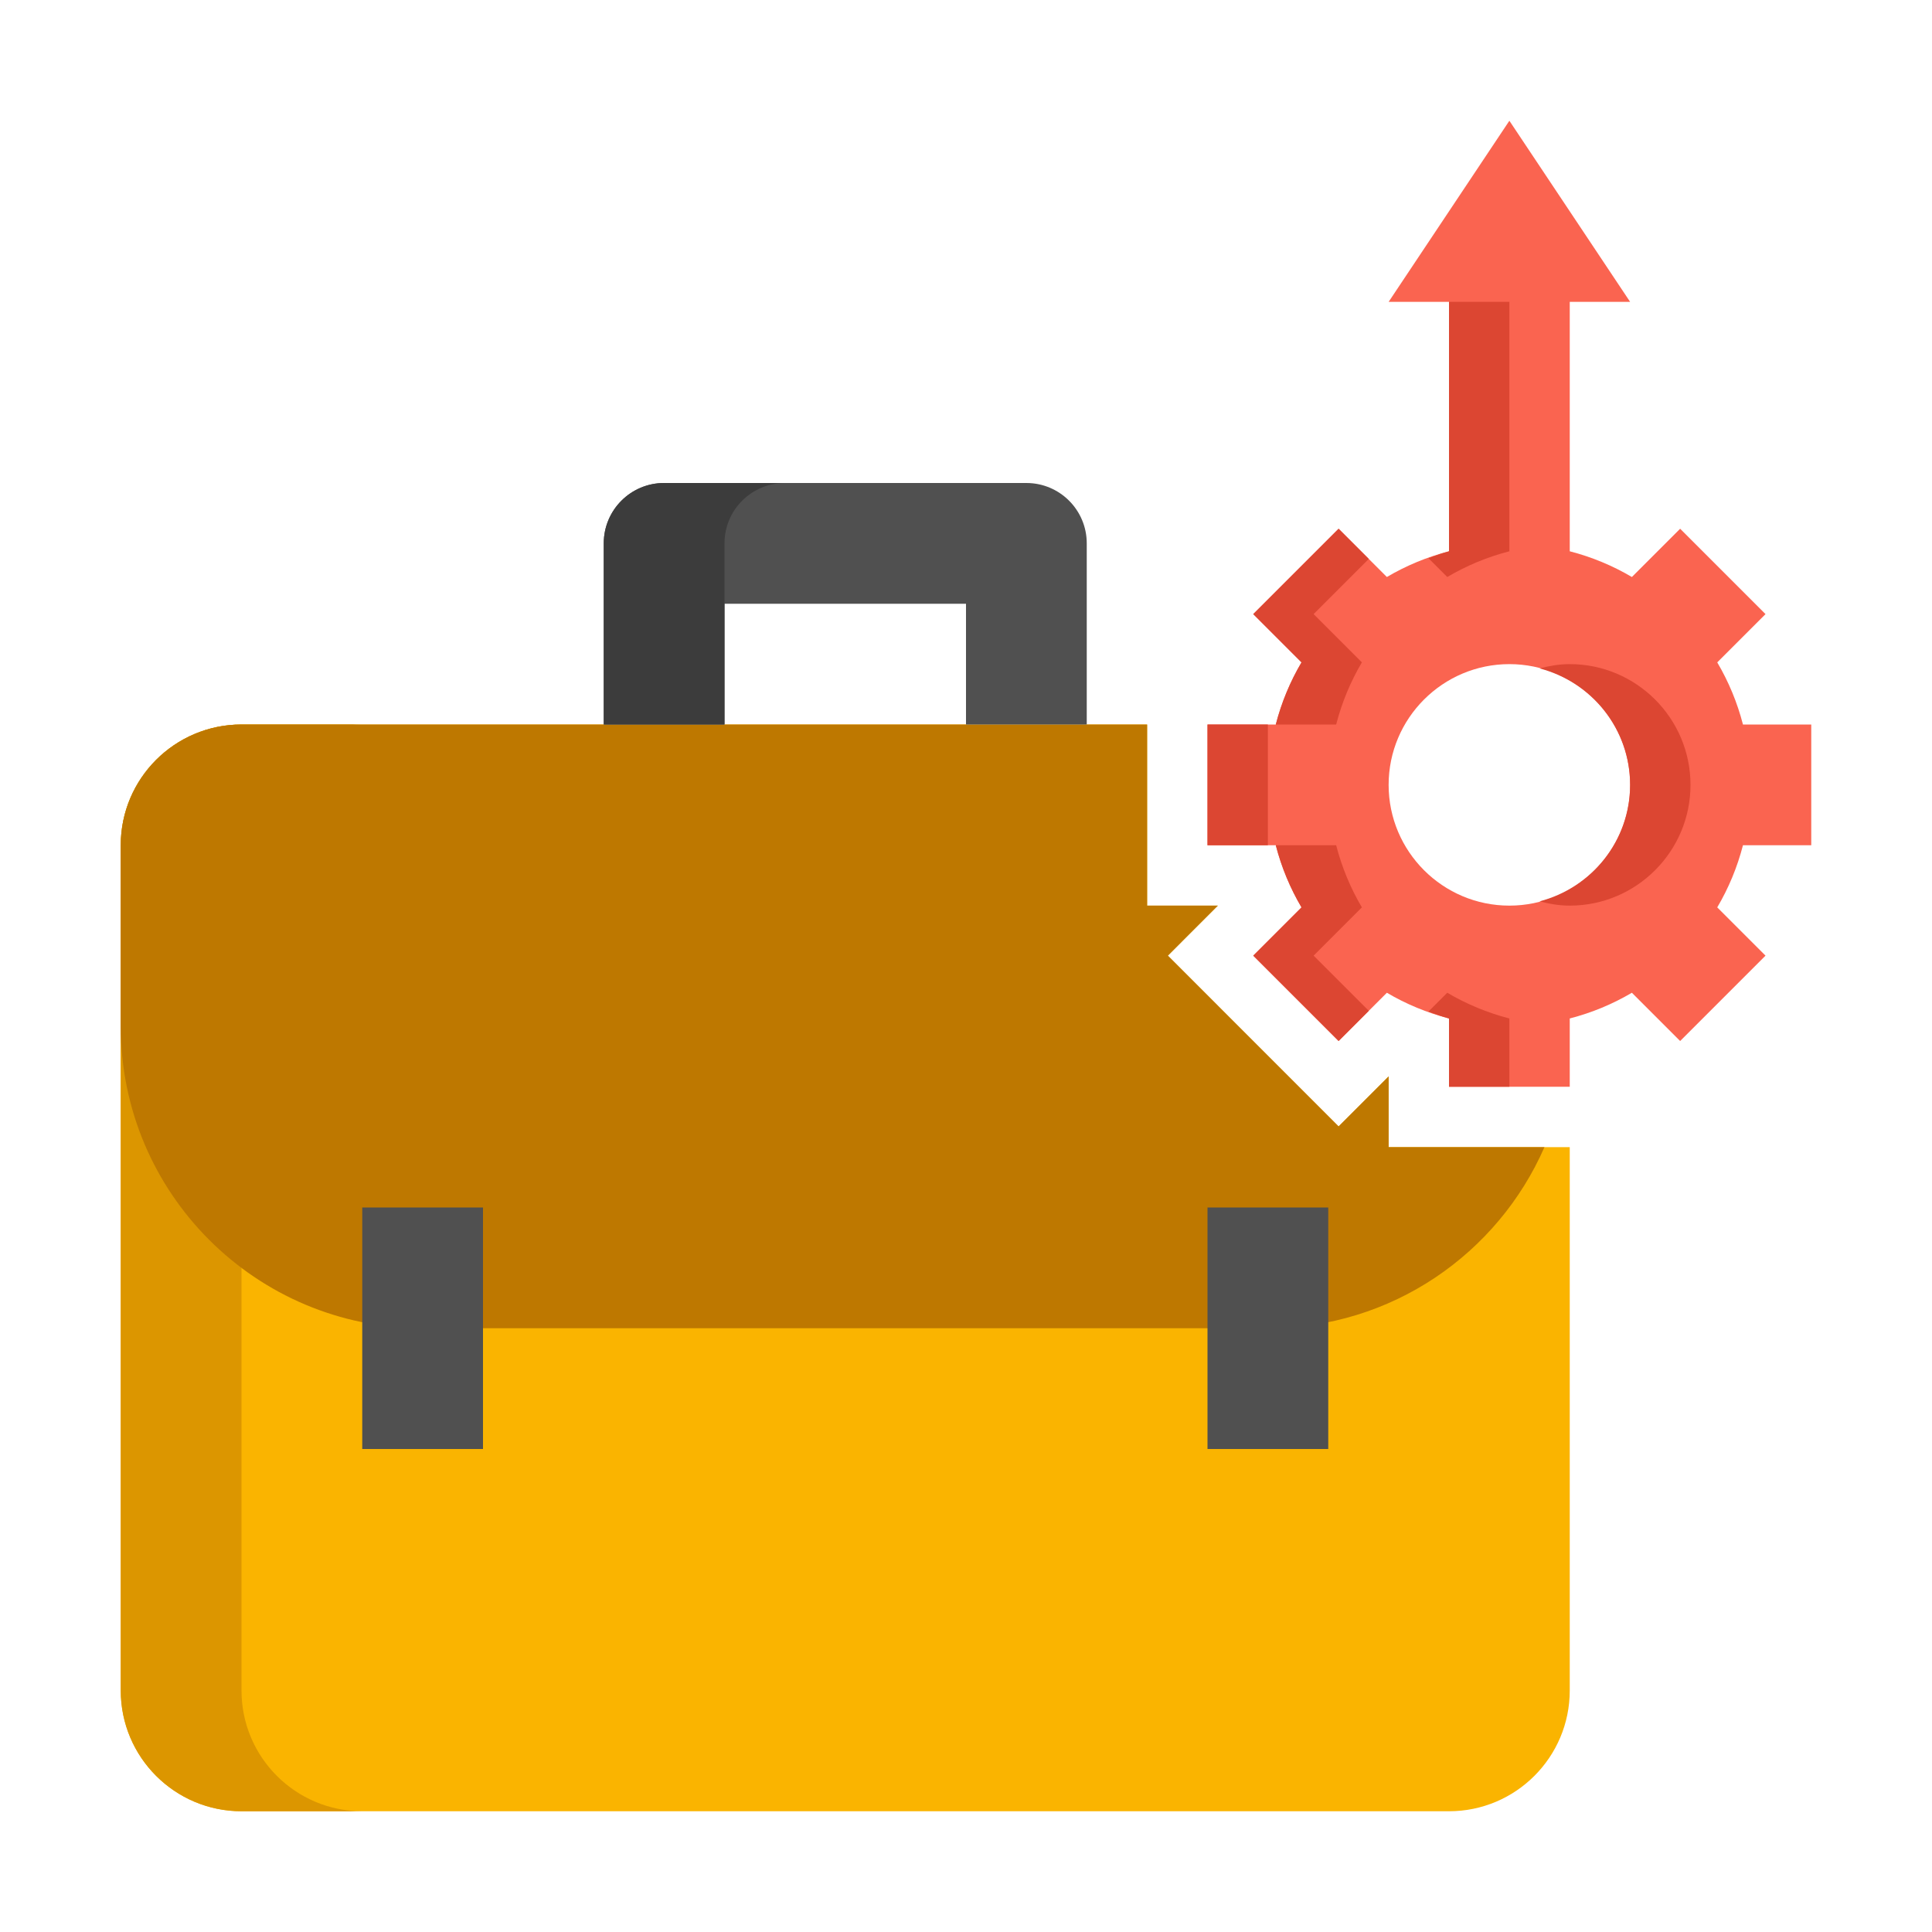
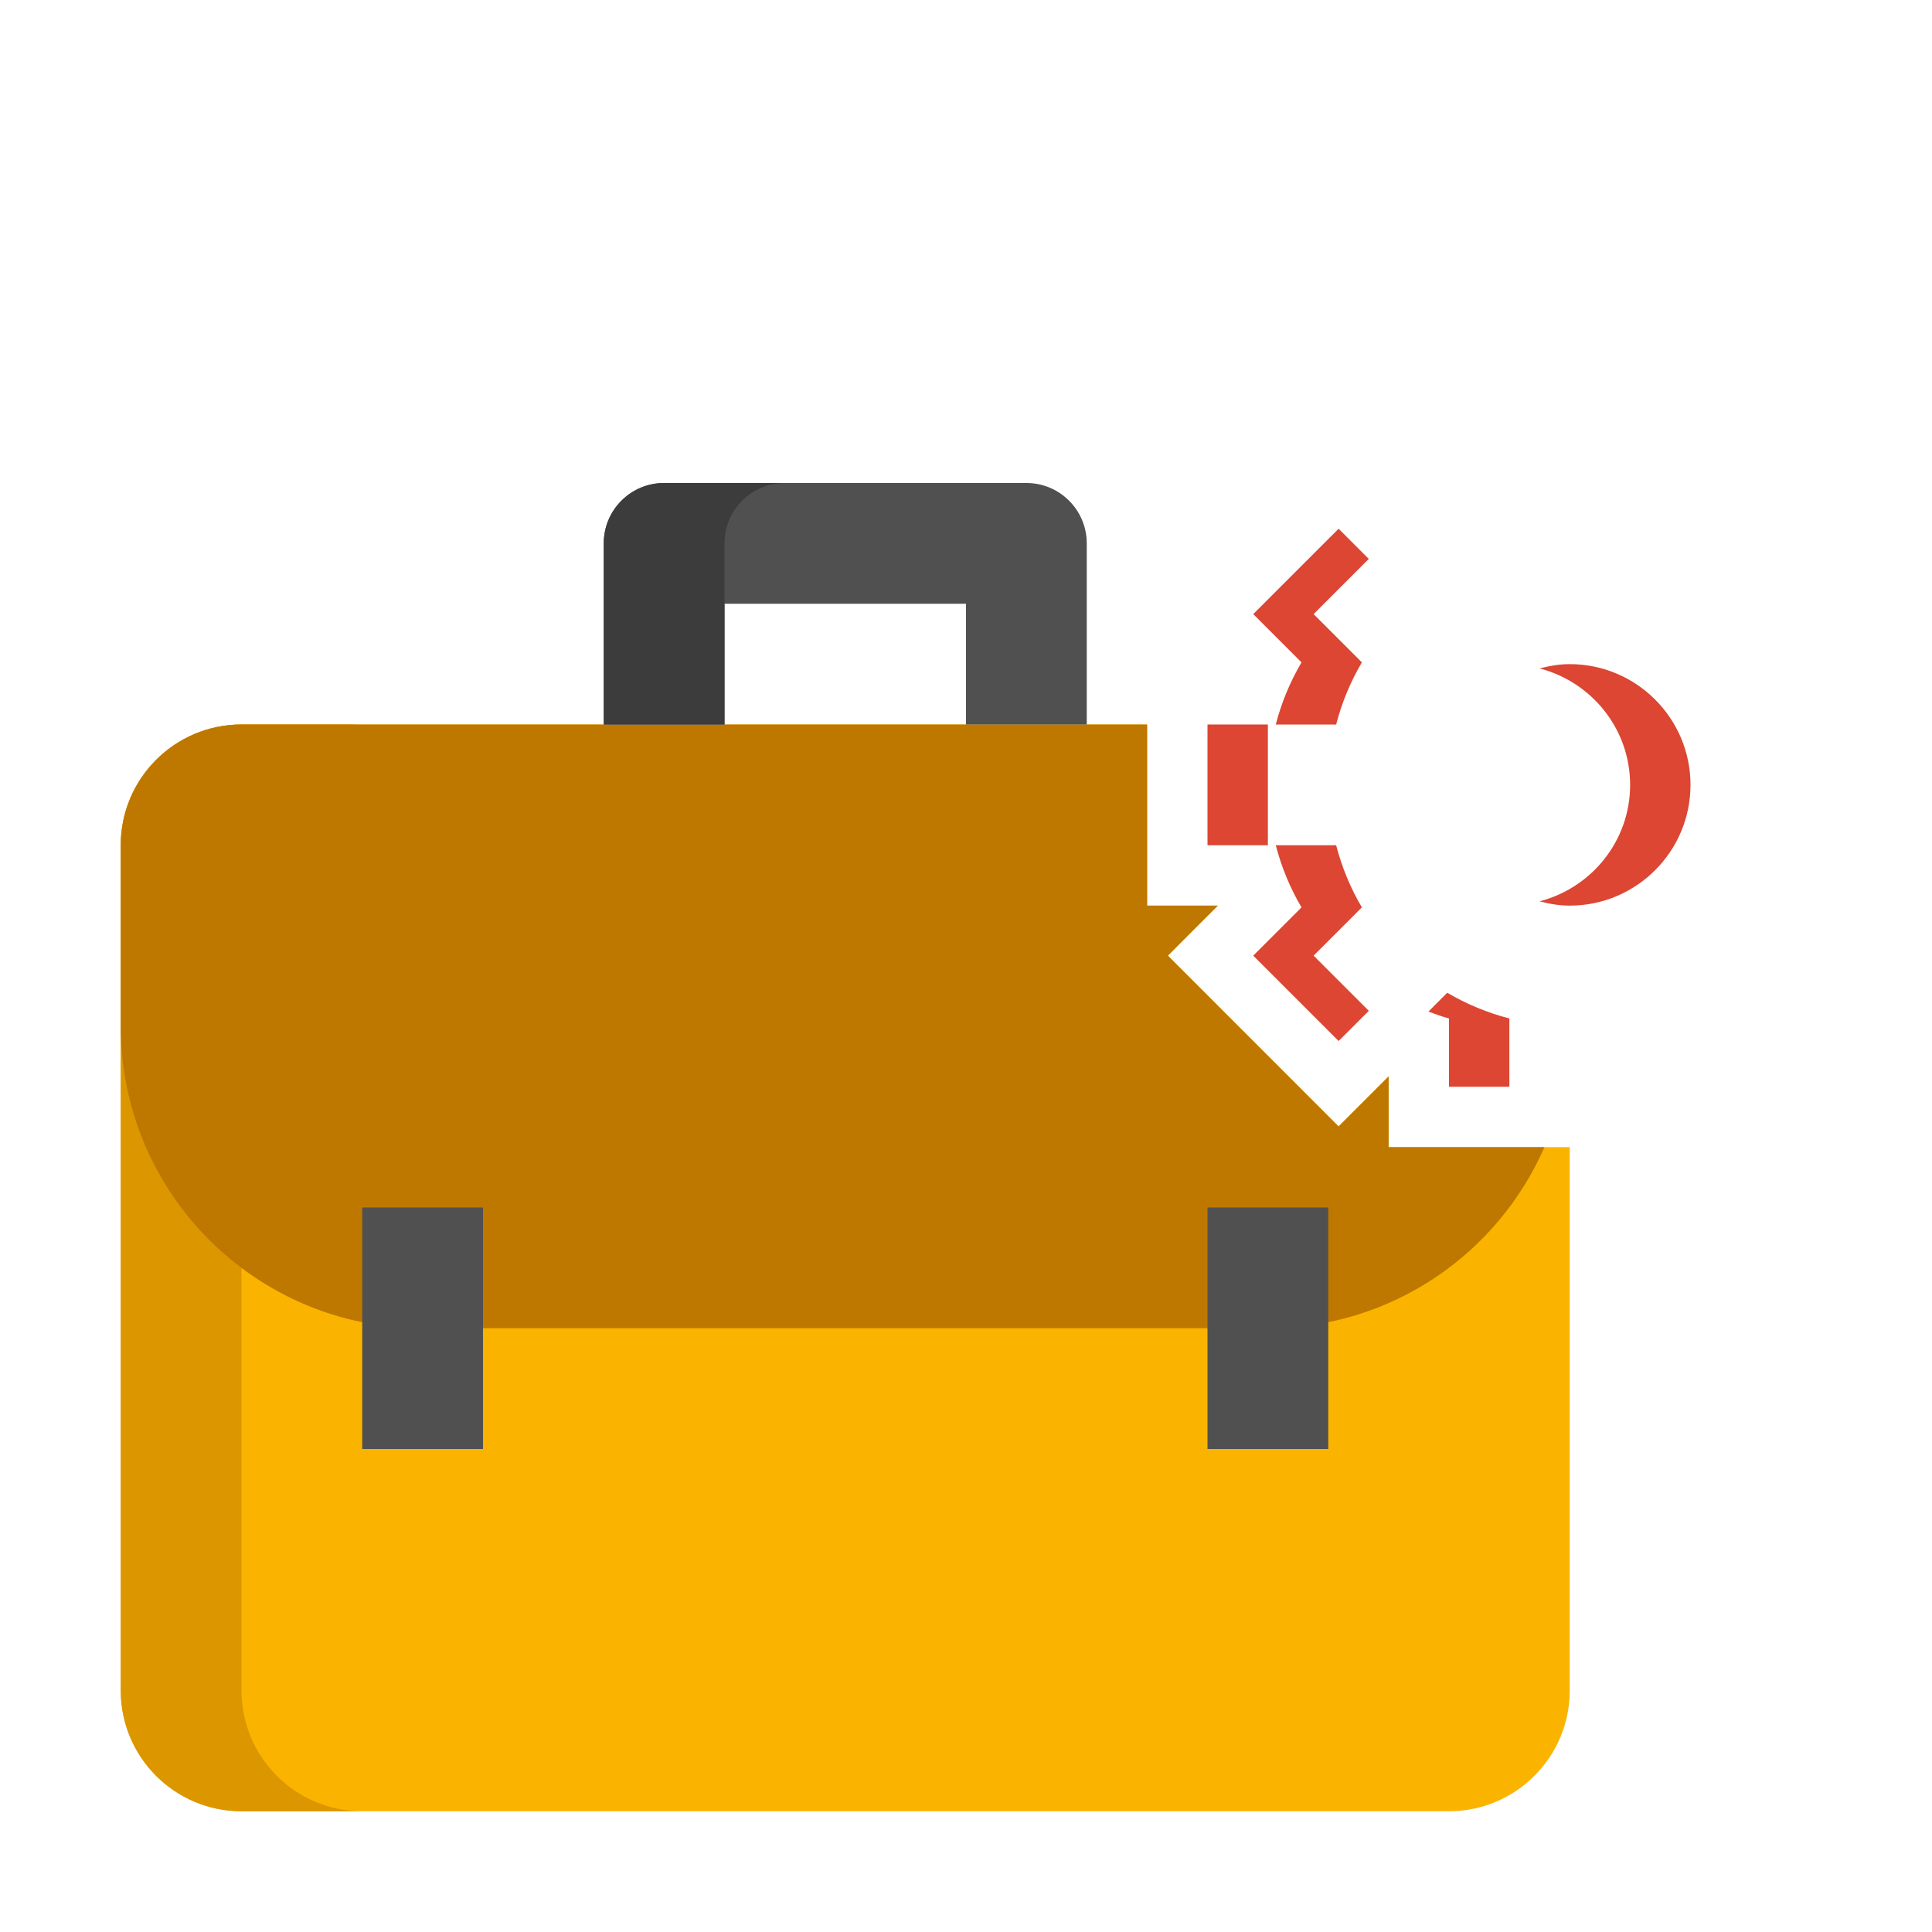
<svg xmlns="http://www.w3.org/2000/svg" height="512" viewBox="0 0 64 64" width="512">
  <g id="Icons">
    <g>
      <g>
        <path d="m46 38v-2.343l-1.657 1.657-5.656-5.657 1.656-1.657h-2.343v-6h-30c-2.209 0-4 1.791-4 4v28c0 2.209 1.791 4 4 4h40c2.209 0 4-1.791 4-4v-18z" fill="#fab400" />
      </g>
      <g>
        <path d="m8 56v-28c0-2.209 1.791-4 4-4h-4c-2.209 0-4 1.791-4 4v28c0 2.209 1.791 4 4 4h4c-2.209 0-4-1.791-4-4z" fill="#dc9600" />
      </g>
      <g>
        <path d="m46 38v-2.343l-1.657 1.657-5.656-5.657 1.656-1.657h-2.343v-6h-30c-2.209 0-4 1.791-4 4v6c0 5.523 4.477 10 10 10h28c4.1 0 7.619-2.47 9.162-6z" fill="#be7800" />
      </g>
      <g>
        <path d="m20 18v6h4v-4h8v4h4v-6c0-1.105-.895-2-2-2h-12c-1.105 0-2 .895-2 2z" fill="#505050" />
      </g>
      <g>
        <path d="m24 18c0-1.105.895-2 2-2h-4c-1.105 0-2 .895-2 2v6h4v-4z" fill="#3c3c3c" />
      </g>
      <g>
        <path d="m12 40h4v8h-4z" fill="#505050" />
      </g>
      <g>
        <path d="m40 40h4v8h-4z" fill="#505050" />
      </g>
      <g>
-         <path d="m60 28v-4h-2.262c-.189-.732-.477-1.422-.852-2.058l1.599-1.599-2.828-2.828-1.599 1.599c-.635-.375-1.326-.663-2.058-.852v-8.262h2l-4-6-4 6h2v8.262c-.732.189-1.422.477-2.058.852l-1.599-1.599-2.828 2.828 1.599 1.599c-.375.635-.663 1.326-.852 2.058h-2.262v4h2.262c.189.732.477 1.422.852 2.058l-1.599 1.599 2.828 2.828 1.599-1.599c.635.375 1.326.663 2.058.852v2.262h4v-2.262c.732-.189 1.422-.477 2.058-.852l1.599 1.599 2.828-2.828-1.599-1.599c.375-.635.663-1.326.852-2.058zm-10 2c-2.206 0-4-1.794-4-4s1.794-4 4-4 4 1.794 4 4-1.794 4-4 4z" fill="#fa6450" />
-       </g>
+         </g>
      <g>
-         <path d="m47.318 18.49.624.624c.635-.375 1.326-.663 2.058-.852v-8.262h-2v8.262c-.234.061-.456.148-.682.228z" fill="#dc4632" />
-       </g>
+         </g>
      <g>
        <path d="m47.942 32.886-.624.624c.225.08.447.167.682.228v2.262h2v-2.262c-.732-.189-1.422-.477-2.058-.852z" fill="#dc4632" />
      </g>
      <g>
        <path d="m52 22c-.347 0-.678.058-1 .142 1.721.447 3 2 3 3.858s-1.279 3.411-3 3.858c.322.084.653.142 1 .142 2.206 0 4-1.794 4-4s-1.794-4-4-4z" fill="#dc4632" />
      </g>
      <g>
        <path d="m42.262 24h2c.189-.732.477-1.422.852-2.058l-1.599-1.599 1.828-1.828-1-1-2.828 2.828 1.599 1.599c-.375.636-.663 1.326-.852 2.058z" fill="#dc4632" />
      </g>
      <g>
        <path d="m43.515 31.657 1.599-1.599c-.375-.635-.663-1.326-.852-2.058h-2c.189.732.477 1.422.852 2.058l-1.599 1.599 2.828 2.828 1-1z" fill="#dc4632" />
      </g>
      <g>
        <path d="m40 24h2v4h-2z" fill="#dc4632" />
      </g>
    </g>
  </g>
</svg>